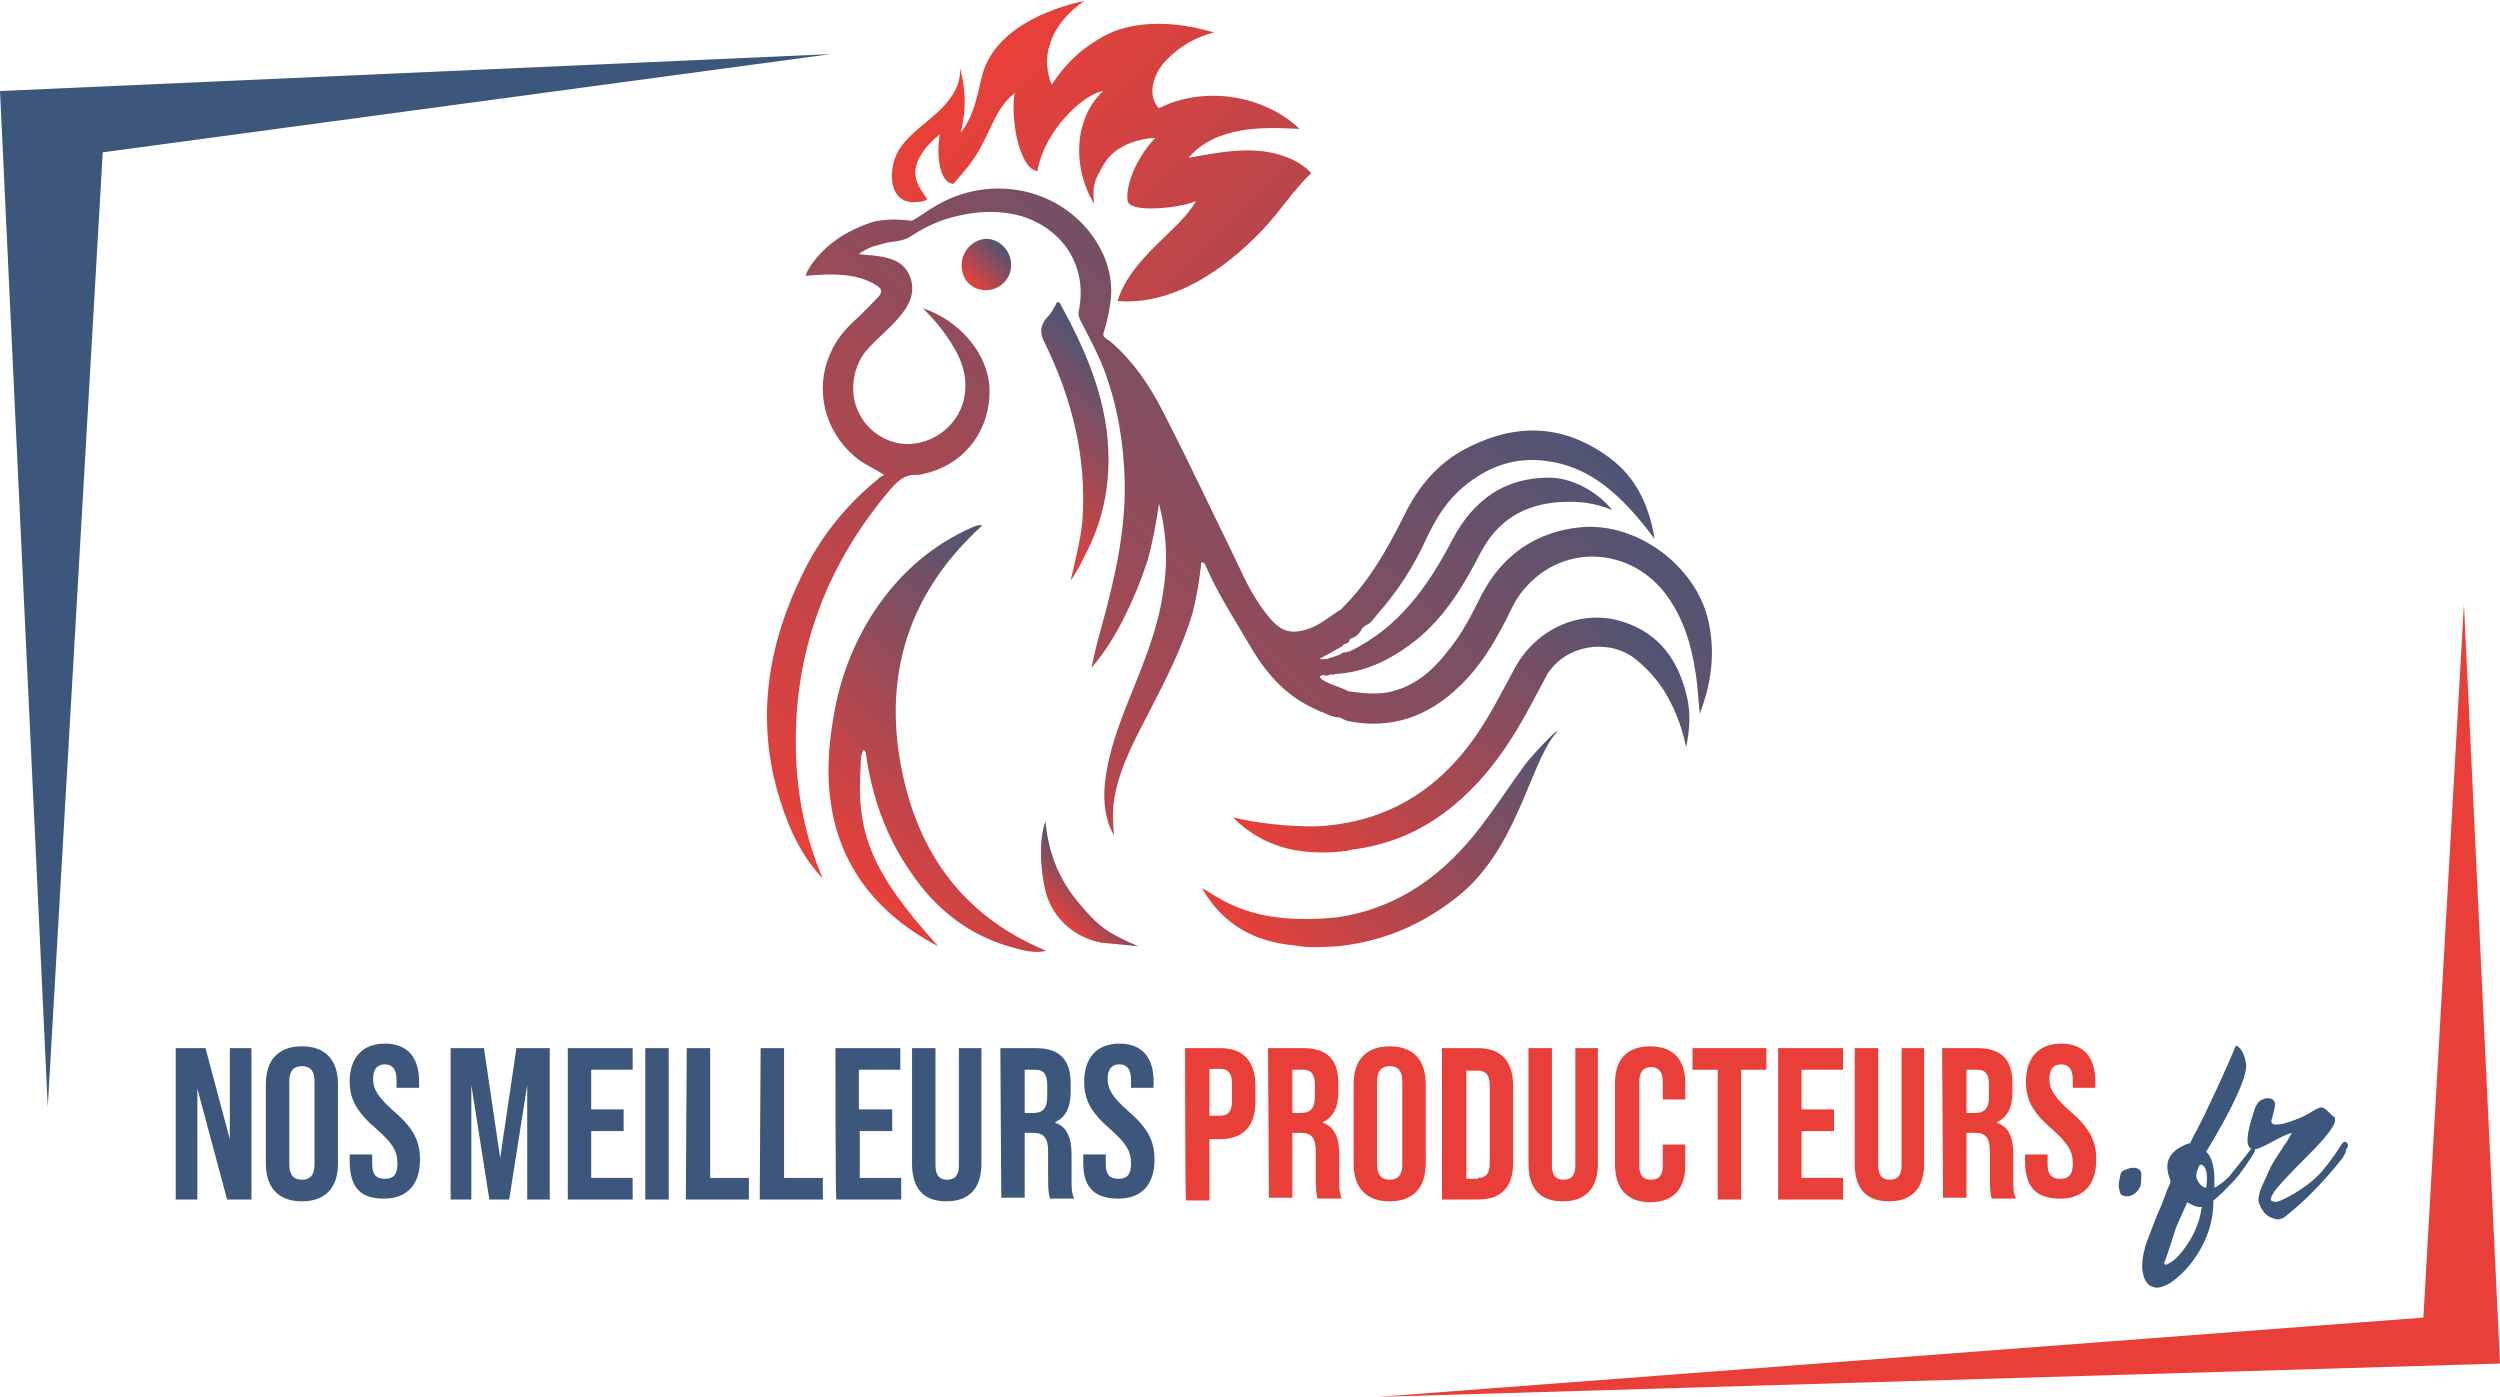
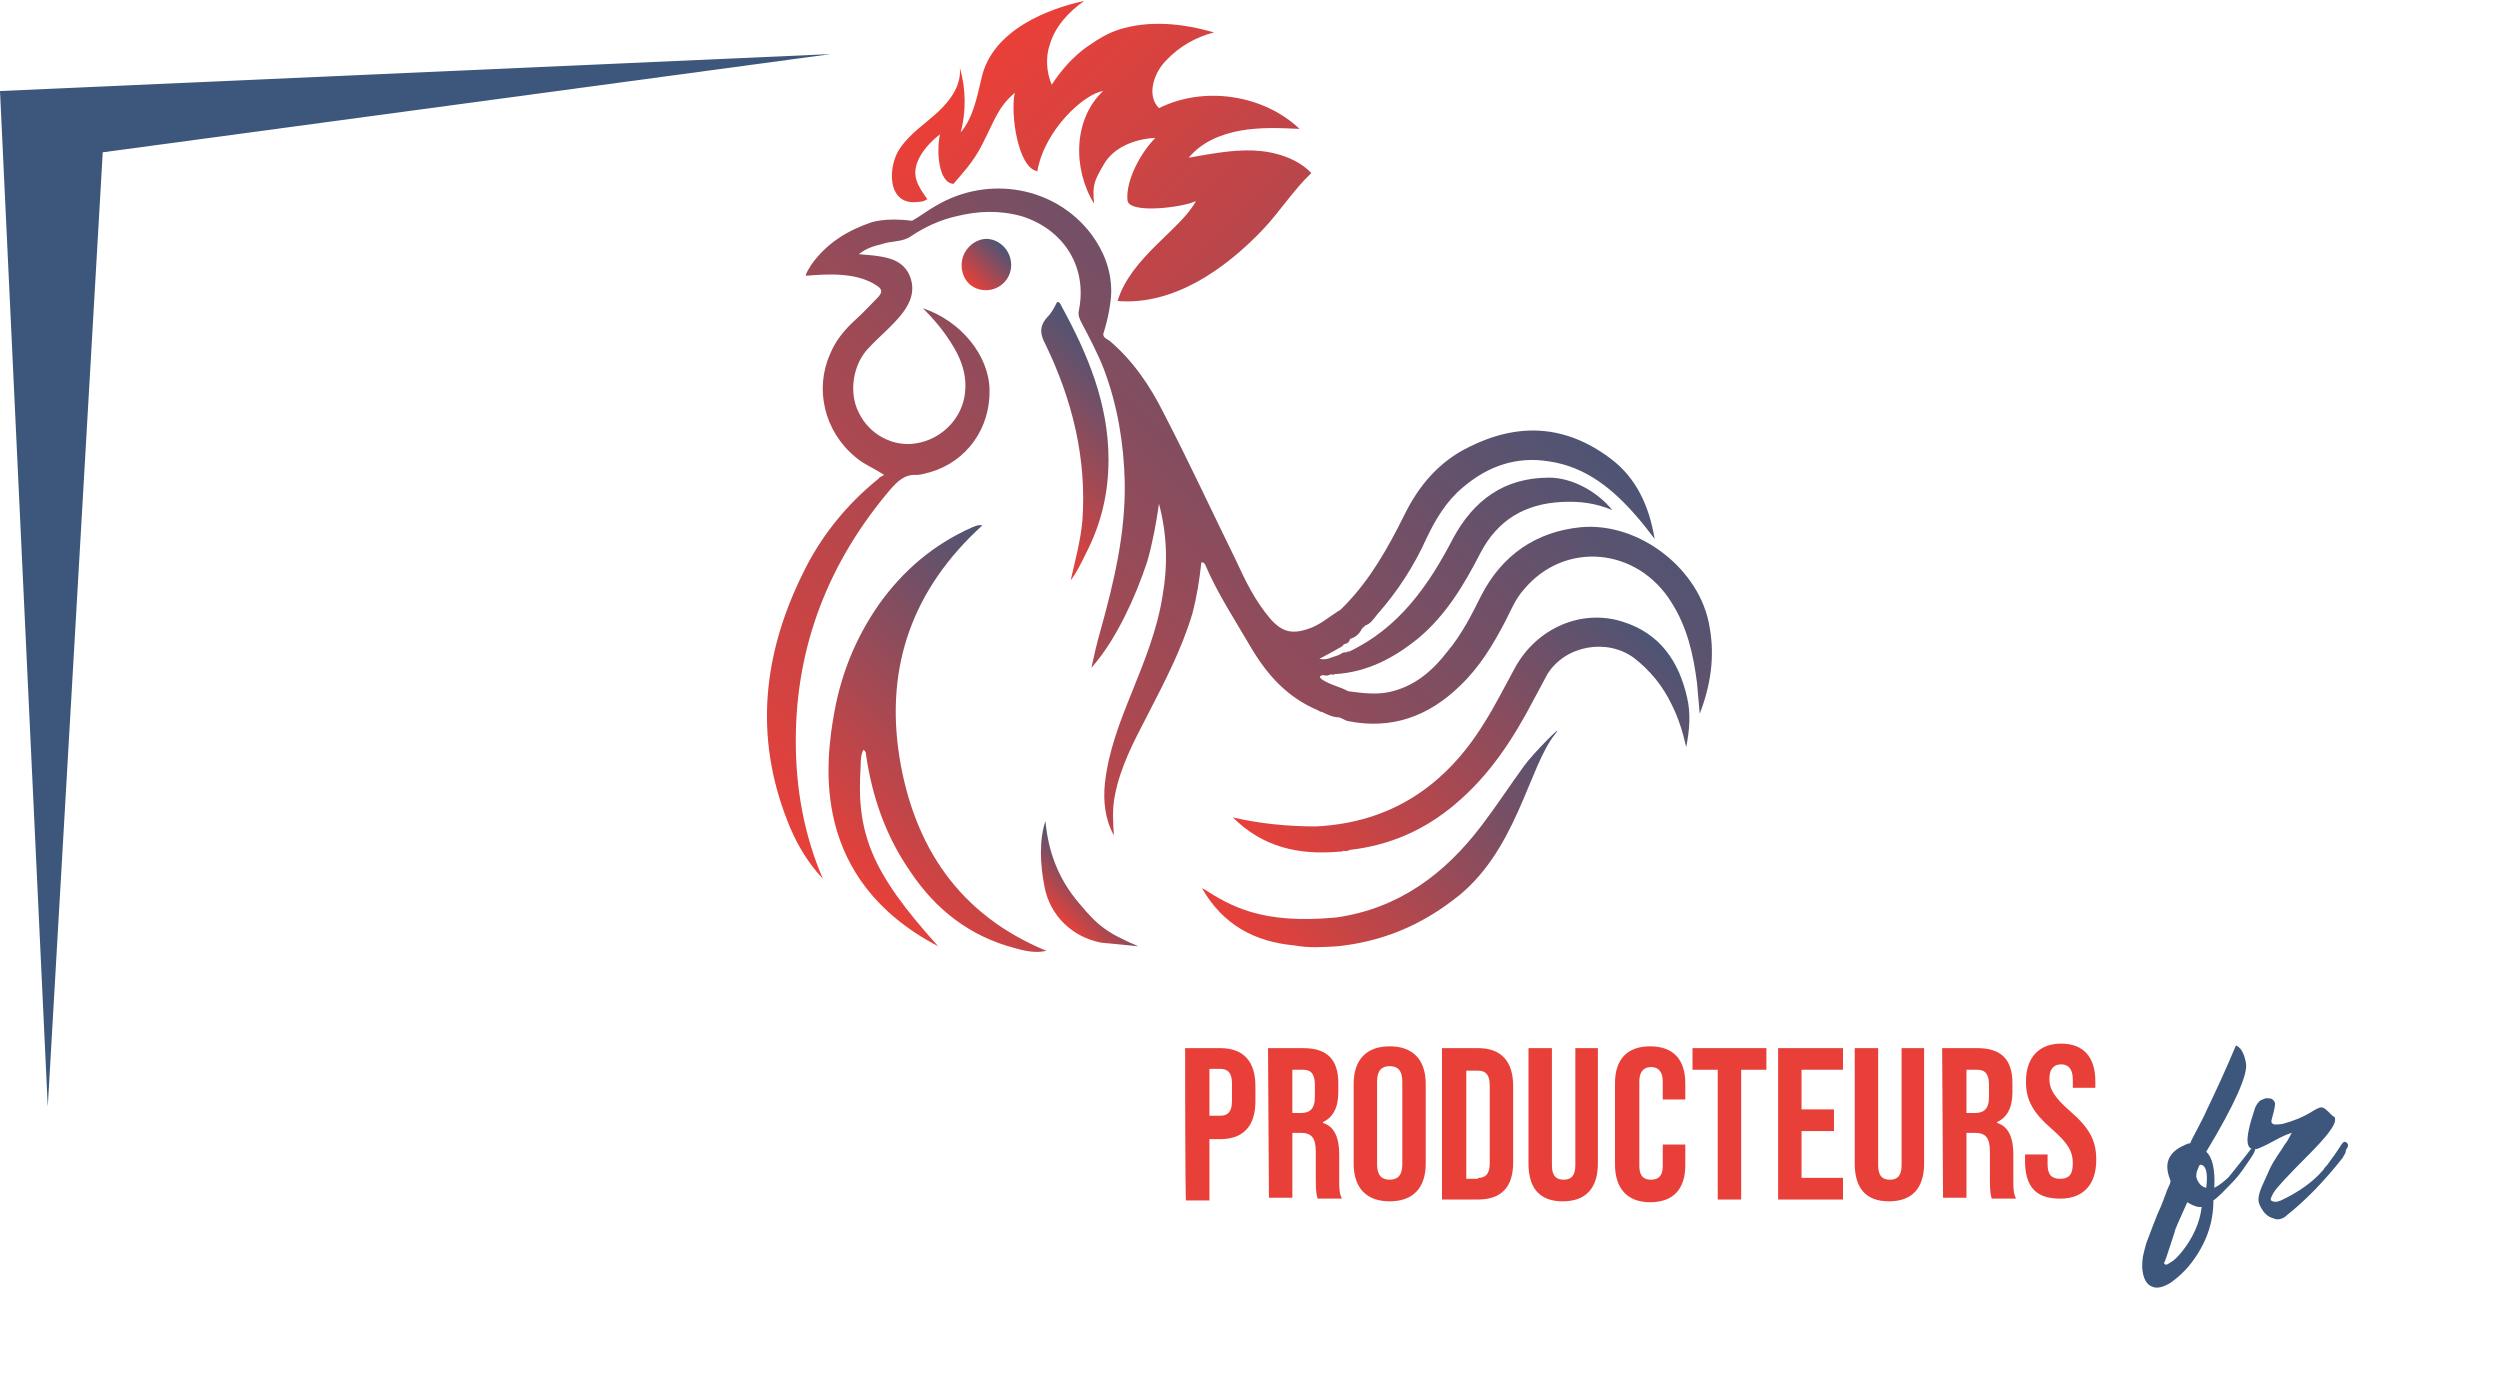
<svg xmlns="http://www.w3.org/2000/svg" id="Calque_2_00000169515939380490759810000017856337145248568969_" x="0px" y="0px" viewBox="0 0 277.4 155" style="enable-background:new 0 0 277.4 155;" xml:space="preserve">
  <style type="text/css">	.st0{fill:#E84039;}	.st1{fill:#3C577B;}	.st2{fill:url(#SVGID_1_);}	.st3{fill:url(#SVGID_00000032616083690304968430000018259859887788186251_);}	.st4{fill:url(#SVGID_00000015325221927175760990000012551063460527398832_);}	.st5{fill:url(#SVGID_00000089570484101262224030000014182970069132487345_);}	.st6{fill:url(#SVGID_00000083070907135787182100000018040463618585424820_);}	.st7{fill:url(#SVGID_00000054973021959907980310000015244256844904725386_);}	.st8{fill:url(#SVGID_00000034065399105553946460000002528880768922649508_);}	.st9{fill:url(#SVGID_00000170236660945712000850000010278487391187267249_);}	.st10{fill:url(#SVGID_00000121974879993426985840000013985575379078118294_);}	.st11{fill:url(#SVGID_00000178889901269748820430000014175499991563902605_);}	.st12{fill:url(#SVGID_00000129905751220626760110000000560073289911863729_);}</style>
  <path class="st0" d="M131.5,116.3h3.9c2.6,0,3.9,1.5,3.9,4.2v1.7c0,2.7-1.3,4.2-3.9,4.2h-1.2v6.8h-2.6 C131.5,133.1,131.5,116.3,131.5,116.3z M135.4,123.8c0.8,0,1.3-0.4,1.3-1.6v-2c0-1.2-0.5-1.6-1.3-1.6h-1.2v5.2L135.4,123.8 L135.4,123.8z" />
  <path class="st0" d="M140.7,116.3h3.9c2.7,0,3.9,1.3,3.9,3.9v1c0,1.7-0.6,2.8-1.7,3.3v0.1c1.3,0.4,1.8,1.7,1.8,3.5v2.9 c0,0.8,0,1.4,0.3,2h-2.7c-0.1-0.4-0.2-0.7-0.2-2.1v-3.1c0-1.6-0.5-2.1-1.7-2.1h-0.9v7.2h-2.6L140.7,116.3L140.7,116.3z M144.3,123.5 c1,0,1.6-0.4,1.6-1.8v-1.3c0-1.2-0.4-1.7-1.3-1.7h-1.2v4.8L144.3,123.5L144.3,123.5z" />
  <path class="st0" d="M150.2,129.1v-8.8c0-2.7,1.4-4.2,4-4.2s4,1.5,4,4.2v8.8c0,2.7-1.4,4.2-4,4.2S150.2,131.8,150.2,129.1z  M155.6,129.2v-9.2c0-1.2-0.5-1.7-1.4-1.7s-1.4,0.5-1.4,1.7v9.2c0,1.2,0.5,1.7,1.4,1.7S155.6,130.4,155.6,129.2z" />
  <path class="st0" d="M160,116.3h4c2.6,0,3.9,1.5,3.9,4.2v8.5c0,2.7-1.3,4.1-3.9,4.1h-4C160,133.1,160,116.3,160,116.3z M164,130.7 c0.8,0,1.3-0.4,1.3-1.6v-8.7c0-1.2-0.5-1.6-1.3-1.6h-1.3v12H164z" />
  <path class="st0" d="M169.6,129.1v-12.8h2.6v13c0,1.2,0.5,1.6,1.3,1.6s1.3-0.4,1.3-1.6v-13h2.5v12.8c0,2.7-1.3,4.2-3.9,4.2 S169.6,131.8,169.6,129.1L169.6,129.1z" />
  <path class="st0" d="M179.2,129.2v-9c0-2.6,1.3-4.1,3.9-4.1s3.9,1.5,3.9,4.1v1.8h-2.5V120c0-1.1-0.5-1.6-1.3-1.6s-1.3,0.5-1.3,1.6 v9.4c0,1.1,0.5,1.5,1.3,1.5s1.3-0.4,1.3-1.5v-2.4h2.5v2.3c0,2.6-1.3,4.1-3.9,4.1S179.2,131.8,179.2,129.2L179.2,129.2z" />
  <path class="st0" d="M190.6,118.7h-2.8v-2.4h8.2v2.4h-2.8v14.4h-2.6L190.6,118.7L190.6,118.7z" />
  <path class="st0" d="M197.3,116.3h7.2v2.4h-4.6v4.4h3.6v2.4h-3.6v5.2h4.6v2.4h-7.2C197.3,133.1,197.3,116.3,197.3,116.3z" />
  <path class="st0" d="M205.8,129.1v-12.8h2.6v13c0,1.2,0.5,1.6,1.3,1.6s1.3-0.4,1.3-1.6v-13h2.5v12.8c0,2.7-1.3,4.2-3.9,4.2 S205.8,131.8,205.8,129.1L205.8,129.1z" />
  <path class="st0" d="M215.5,116.3h3.9c2.7,0,3.9,1.3,3.9,3.9v1c0,1.7-0.6,2.8-1.7,3.3v0.1c1.3,0.4,1.8,1.7,1.8,3.5v2.9 c0,0.8,0,1.4,0.3,2H221c-0.1-0.4-0.2-0.7-0.2-2.1v-3.1c0-1.6-0.5-2.1-1.7-2.1h-0.9v7.2h-2.6L215.5,116.3L215.5,116.3z M219.1,123.5 c1,0,1.6-0.4,1.6-1.8v-1.3c0-1.2-0.4-1.7-1.3-1.7h-1.2v4.8L219.1,123.5L219.1,123.5z" />
  <path class="st0" d="M224.7,129.1v-1h2.5v1.1c0,1.2,0.5,1.6,1.4,1.6s1.4-0.4,1.4-1.7c0-1.4-0.6-2.3-2.3-3.8 c-2.2-1.9-2.9-3.3-2.9-5.3c0-2.6,1.4-4.2,3.9-4.2s3.8,1.5,3.8,4.2v0.7H230v-0.9c0-1.2-0.5-1.7-1.3-1.7s-1.3,0.5-1.3,1.6 c0,1.2,0.6,2.1,2.3,3.6c2.2,1.9,2.9,3.3,2.9,5.4c0,2.7-1.4,4.3-4,4.3S224.8,131.8,224.7,129.1L224.7,129.1z" />
-   <path class="st1" d="M19.5,116.3h3.3l2.7,10.1v-10.1h2.4v16.8h-2.7l-3.3-12.3v12.3h-2.4C19.5,133.1,19.5,116.3,19.5,116.3z  M29.5,129.1v-8.8c0-2.7,1.4-4.2,4-4.2s4,1.5,4,4.2v8.8c0,2.7-1.4,4.2-4,4.2S29.5,131.8,29.5,129.1z M34.9,129.2v-9.2 c0-1.2-0.5-1.7-1.4-1.7s-1.4,0.5-1.4,1.7v9.2c0,1.2,0.5,1.7,1.4,1.7S34.9,130.4,34.9,129.2z M38.8,129.1v-1h2.5v1.1 c0,1.2,0.5,1.6,1.4,1.6s1.4-0.4,1.4-1.7c0-1.4-0.6-2.3-2.3-3.8c-2.2-1.9-3-3.3-3-5.3c0-2.6,1.4-4.2,3.9-4.2s3.8,1.5,3.8,4.2v0.7 h-2.5v-0.9c0-1.2-0.5-1.7-1.3-1.7s-1.3,0.5-1.3,1.6c0,1.2,0.6,2.1,2.3,3.6c2.2,1.9,2.9,3.3,2.9,5.4c0,2.7-1.4,4.3-4,4.3 S38.9,131.8,38.8,129.1L38.8,129.1z M50,116.3h3.7l1.8,12.2l1.8-12.2H61v16.8h-2.5v-12.7l-2,12.7h-2.2l-2-12.7v12.7H50L50,116.3 L50,116.3z M63,116.3h7.2v2.4h-4.6v4.4h3.6v2.4h-3.6v5.2h4.6v2.4H63C63,133.1,63,116.3,63,116.3z M71.6,116.3h2.6v16.8h-2.6 C71.6,133.1,71.6,116.3,71.6,116.3z M76.2,116.3h2.6v14.4h4.3v2.4h-7L76.2,116.3L76.2,116.3z M84.4,116.3h2.6v14.4h4.3v2.4h-7 L84.4,116.3L84.4,116.3z M92.7,116.3h7.2v2.4h-4.6v4.4H99v2.4h-3.6v5.2h4.6v2.4h-7.2C92.7,133.1,92.7,116.3,92.7,116.3z  M101.2,129.1v-12.8h2.6v13c0,1.2,0.5,1.6,1.3,1.6s1.3-0.4,1.3-1.6v-13h2.5v12.8c0,2.7-1.3,4.2-3.9,4.2S101.2,131.8,101.2,129.1 L101.2,129.1z M111,116.3h3.9c2.7,0,3.9,1.3,3.9,3.9v1c0,1.7-0.6,2.8-1.7,3.3v0.1c1.3,0.4,1.8,1.7,1.8,3.5v2.9c0,0.8,0,1.4,0.3,2 h-2.7c-0.1-0.4-0.2-0.7-0.2-2.1v-3.1c0-1.6-0.5-2.1-1.7-2.1h-0.9v7.2h-2.6L111,116.3L111,116.3z M114.6,123.5c1,0,1.6-0.4,1.6-1.8 v-1.3c0-1.2-0.4-1.7-1.3-1.7h-1.2v4.8L114.6,123.5L114.6,123.5z M120.2,129.1v-1h2.5v1.1c0,1.2,0.5,1.6,1.4,1.6s1.4-0.4,1.4-1.7 c0-1.4-0.6-2.3-2.3-3.8c-2.2-1.9-2.9-3.3-2.9-5.3c0-2.6,1.4-4.2,3.9-4.2s3.8,1.5,3.8,4.2v0.7h-2.5v-0.9c0-1.2-0.5-1.7-1.3-1.7 s-1.3,0.5-1.3,1.6c0,1.2,0.6,2.1,2.3,3.6c2.2,1.9,2.9,3.3,2.9,5.4c0,2.7-1.4,4.3-4,4.3S120.2,131.8,120.2,129.1L120.2,129.1z" />
-   <path class="st1" d="M235.1,131.5c0-0.2,0-0.4,0.1-0.7c0.1-0.3,0-0.7,0.4-0.9c0.4-0.2,0.9-0.4,1.4-0.3c0.4,0.1,0.6,0.3,0.6,0.8 c0,0.4,0,0.8-0.1,1.2c-0.3,0.8-1.1,1.3-1.8,1.1c-0.4-0.1-0.5-0.3-0.5-0.6C235.1,131.9,235.1,131.8,235.1,131.5L235.1,131.5z" />
  <path class="st1" d="M250.2,127.5c0.1,0.2-0.3,0.8-1,1.8c-0.6,0.9-1.1,1.5-1.5,1.9c-0.8,0.8-1.4,1.5-2.1,2c0,2.5-0.8,4.8-2.5,7 c-0.7,0.9-1.5,1.6-2.2,2.1c-0.8,0.5-1.5,0.7-2,0.5c-0.7-0.2-1.1-0.9-1.2-2.1c0-0.5,0-1.1,0.2-1.8c0.1-0.4,0.2-0.9,0.5-1.6 c0.3-0.8,0.6-1.6,1-2.6c0.2-0.4,0.4-0.9,0.6-1.4c0.2-0.6,0.4-1,0.4-1.1c0.1-0.2,0.2-0.5,0.4-0.9c0,0,0-0.1,0-0.1 c0-0.1,0-0.1,0.1-0.1c-0.1-0.1-0.1-0.2-0.1-0.2c-0.4-1-0.4-1.8-0.1-2.4c0.3-0.6,0.8-1,1.4-1.3c0.6-0.3,0.9-0.4,0.9-0.3 c0,0,0.2-0.5,0.7-1.4c0.5-1,0.9-1.7,1.1-2.2c1.2-2.5,2.3-4.9,3.3-7.3c0.5,0.2,0.9,0.8,1.1,1.9c0.3,1.2-1.2,4.6-4.4,9.9 c0.7,0.6,1,2,0.9,4c0.4-0.2,1-0.6,1.6-1.2c0.1-0.1,0.8-1,2-2.5c0.4-0.5,0.5-0.7,0.5-0.6c0.1-0.1,0.1-0.1,0.2-0.1 C250.1,127.3,250.2,127.3,250.2,127.5L250.2,127.5z M240.1,140.1c0.1,0.3,0.3,0.3,0.7,0c0.4-0.2,0.8-0.6,1.3-1.2 c1.2-1.5,2-3.2,2.2-5c-0.2,0.1-0.8,0-1.6-0.5c-0.9,2-1.4,3.1-1.4,3.3C240.5,139.1,240.2,140.2,240.1,140.1L240.1,140.1z  M244.8,131.8c0.2-1.5,0-2.3-0.4-2.5c-0.2-0.1-0.3-0.1-0.4,0.1c-0.1,0.2-0.1,0.3-0.2,0.5c-0.1,0.2-0.1,0.5-0.1,0.7 C243.9,131.3,244.3,131.7,244.8,131.8L244.8,131.8z" />
  <path class="st1" d="M260.1,128.2c0,0-0.1,0.1-0.1,0.2c-2.2,2.8-4.3,4.9-6.2,6.4c-0.4,0.4-0.8,0.5-1.1,0.5c-0.2,0-0.4-0.1-0.7-0.2 c-0.3-0.1-0.5-0.3-0.8-0.6c-0.2-0.3-0.4-0.6-0.5-0.9c-0.2-0.4-0.1-1.1,0.3-2c0.3-0.7,0.6-1.3,0.9-2c0.2-0.4,0.6-1.1,1.3-2.1 c0.1-0.2,0.3-0.5,0.6-0.9c0.2-0.4,0.4-0.7,0.5-0.9c-0.4,0.1-1.1,0.4-2,0.9c-0.9,0.5-1.6,0.8-1.9,0.9c-0.6,0.1-0.9-0.1-1-0.7 c-0.1-0.7,0.2-2,0.8-3.8c0.1-0.3,0.3-0.6,0.5-0.8c0.1-0.1,0.3-0.2,0.6-0.3c0.2-0.1,0.5,0,0.7,0c0.2,0.1,0.3,0.2,0.4,0.4 c0.1,0.2,0,0.7-0.3,1.8c-0.1,0.3-0.1,0.5,0.1,0.6c0.1,0.1,0.5,0.1,1.1,0c1.1-0.3,2.2-0.7,3.3-1.4c0.5-0.3,0.9-0.5,1.1-0.4 c0.2,0,0.5,0.3,1,0.8c0.1,0.1,0.2,0.2,0.3,0.2c0.1,0.1,0.1,0.2,0.1,0.3l0,0c0,0,0,0,0,0.1c0,0.6-1,1.9-3,3.9 c-2.2,2.2-3.5,3.6-3.8,4.1c-0.3,0.5-0.4,0.8-0.3,0.9c0.3,0.2,0.6,0.2,1.1,0c1.9-0.9,3.5-2,4.7-3.4c0.1-0.2,0.3-0.4,0.4-0.5 c0.6-0.8,1.1-1.5,1.6-2.3c0.2-0.3,0.4-0.4,0.6-0.2s0.2,0.4-0.1,0.8C260.3,127.9,260.2,128,260.1,128.2L260.1,128.2z" />
  <linearGradient id="SVGID_1_" gradientUnits="userSpaceOnUse" x1="106.04" y1="154.49" x2="194.45" y2="66.09" gradientTransform="matrix(1 0 0 -1 0 155.89)">
    <stop offset="6.000000e-02" style="stop-color:#E84039" />
    <stop offset="1" style="stop-color:#3C577B" />
  </linearGradient>
  <path class="st2" d="M139.1,16.7c-2.4-0.1-4.9,0.4-7.2,0.8c1.4-1.7,3.5-2.6,5.7-3c2.2-0.4,4.4-0.3,6.6-0.2c-4-3.8-10.6-4.8-15.6-2.3 c-1.4-1.4-0.6-3.9,0.8-5.3c1.4-1.5,3.3-2.6,5.3-3.1c-3.4-1-7.2-1.4-10.6-0.3c-1.2,0.4-2.2,1-3.2,1.7l0,0c0,0-2.2,1.3-4.2,4.4 c-0.6-1.4-0.7-3.1-0.2-4.5c0.6-2,2.1-3.6,3.8-4.8c-3.7,0.8-10.2,3.1-11.4,8.6c-0.5,2.1-0.9,4.3-2.3,6c0.6-2.3,0.6-4.8-0.1-7.2 c0.2,1.9-1,3.6-2.4,4.9s-3.1,2.4-4.2,4c-1.4,1.9-1.6,6.5,2,6c0.4,0,0.7-0.1,1-0.3c-0.5-0.7-1-1.4-1.2-2.1c-0.6-1.7,0.8-3.7,2.6-5.1 c-0.4,1.8-0.2,5.4,1.5,5.5c1-1.2,2.2-2.4,3.2-4.4c1.3-2.5,1.7-4.1,3.6-5.7c-0.5,2.2,0.3,8.3,2.5,8.7c0.8-4.6,5.2-8.6,7.3-8.9 c-3.3,3.1-3.4,8.6-1,12.5c-0.2-2.1,0-2.5,1.1-4.4c1.1-1.9,3.5-2.8,5.7-2.9c-1.6,1.6-3.3,4.7-3.1,6.9c0.1,1.6,6.3,0.8,7.6,0.1 c-1.6,3.1-7.2,6.2-8.7,11.1c6.2,0.5,11.9-3.5,16.1-7.9c1.9-2,3.4-4.4,5.4-6.3C144,17.6,141.5,16.8,139.1,16.7L139.1,16.7z" />
  <linearGradient id="SVGID_00000099629475765212628570000017902849627435993732_" gradientUnits="userSpaceOnUse" x1="92.982" y1="99.76" x2="124.719" y2="68.02">
    <stop offset="6.000000e-02" style="stop-color:#E84039" />
    <stop offset="1" style="stop-color:#3C577B" />
  </linearGradient>
  <path style="fill:url(#SVGID_00000099629475765212628570000017902849627435993732_);" d="M99.8,84c-1.6-10.1,1.5-18.7,9.2-25.7 c-0.5-0.1-0.8,0.1-1.1,0.2c-4.3,1.9-7.7,4.8-10.4,8.6c-2.5,3.6-4.1,7.5-4.9,11.8c-1.1,6-2.6,18.7,11.5,26.1 c-7.5-8.3-9.1-12.6-8.6-20c0-0.6,0-1.2,0.3-1.8c0.1,0.1,0.2,0.1,0.2,0.2c0.1,0.1,0.1,0.3,0.1,0.4c0.7,4.7,2.2,9,4.9,12.9 c2.8,4.2,6.6,7.2,11.6,8.5c1.7,0.5,2.7,0.5,3.5,0.3C106.4,101.5,101.4,93.9,99.8,84z" />
  <linearGradient id="SVGID_00000022531877849854755420000010716017730651754422_" gradientUnits="userSpaceOnUse" x1="117.004" y1="102.201" x2="122.52" y2="96.685">
    <stop offset="6.000000e-02" style="stop-color:#E84039" />
    <stop offset="1" style="stop-color:#3C577B" />
  </linearGradient>
  <path style="fill:url(#SVGID_00000022531877849854755420000010716017730651754422_);" d="M119.8,100.3c-2.5-2.9-3.5-6-3.8-9.2 c-0.7,2.1-0.6,4.8-0.1,7.3l0,0c0.6,3.2,3.1,5.6,6.3,6.2l4.1,0.4C122.8,103.5,121.8,102.7,119.8,100.3z" />
  <linearGradient id="SVGID_00000103969376325825804520000008260229378100405904_" gradientUnits="userSpaceOnUse" x1="138.186" y1="108.44" x2="172.468" y2="74.154">
    <stop offset="6.000000e-02" style="stop-color:#E84039" />
    <stop offset="1" style="stop-color:#3C577B" />
  </linearGradient>
  <path style="fill:url(#SVGID_00000103969376325825804520000008260229378100405904_);" d="M169.1,85c-1.6,2.2-3.1,4.5-4.7,6.6 c-4.1,5.4-9.2,9.2-16.1,10.2c-8.4,0.8-11.8-1.3-14.8-3.2c0,0-0.1,0-0.1,0c2.3,4,5.8,5.9,10.2,6.3c1.6,0.3,3.1,0.2,4.8,0.1 c4.8-0.5,9-2.2,12.8-5.1c7.1-5.2,8.4-14.9,11.4-18.5l0,0C173.7,80,170.1,83.6,169.1,85z" />
  <linearGradient id="SVGID_00000121244234202606607370000013603567292374333063_" gradientUnits="userSpaceOnUse" x1="144.844" y1="103.953" x2="184.51" y2="64.282">
    <stop offset="6.000000e-02" style="stop-color:#E84039" />
    <stop offset="1" style="stop-color:#3C577B" />
  </linearGradient>
  <path style="fill:url(#SVGID_00000121244234202606607370000013603567292374333063_);" d="M180.1,69c-4.6-1.5-9.6,0.7-12,5.1 c-1.1,2-2.2,4.2-3.4,6.1c-4.3,7-10.4,11.1-18.7,11.5c-3.1,0-6.2-0.3-9.2-1c3.3,3.3,7.3,4.2,11.8,3.8c0.2,0,0.3,0,0.5-0.1 c0.2,0.1,0.5,0,0.7-0.1c4.4-0.5,8.3-2.2,11.7-5.1c3.8-3.2,6.4-7.2,8.7-11.6c0.5-0.9,1-1.9,1.5-2.8c2-3.2,6.6-4,9.6-1.8 c1.8,1.4,3.2,3.1,4.2,5.2c0.7,1.4,1.2,2.9,1.6,4.7c0.4-2,0.5-3.8,0.1-5.5C186.3,73.4,184.2,70.3,180.1,69z" />
  <linearGradient id="SVGID_00000148646029061063449210000008736490275978167477_" gradientUnits="userSpaceOnUse" x1="107.161" y1="31.714" x2="111.856" y2="27.019">
    <stop offset="6.000000e-02" style="stop-color:#E84039" />
    <stop offset="1" style="stop-color:#3C577B" />
  </linearGradient>
  <path style="fill:url(#SVGID_00000148646029061063449210000008736490275978167477_);" d="M106.7,29.4c0,1.6,1.1,2.8,2.7,2.8 c1.5,0,2.8-1.2,2.8-2.8c0-1.6-1.3-2.9-2.8-2.9v0C107.9,26.6,106.7,27.9,106.7,29.4z" />
  <linearGradient id="SVGID_00000149347326851181816200000004975016893455554225_" gradientUnits="userSpaceOnUse" x1="133.402" y1="98.493" x2="133.414" y2="98.481">
    <stop offset="6.000000e-02" style="stop-color:#E84039" />
    <stop offset="1" style="stop-color:#3C577B" />
  </linearGradient>
-   <polygon style="fill:url(#SVGID_00000149347326851181816200000004975016893455554225_);" points="133.4,98.5 133.4,98.5 133.4,98.5  133.4,98.5 " />
  <linearGradient id="SVGID_00000014627879266158158660000014988514018746404995_" gradientUnits="userSpaceOnUse" x1="118.686" y1="64.38" x2="118.722" y2="64.345">
    <stop offset="6.000000e-02" style="stop-color:#E84039" />
    <stop offset="1" style="stop-color:#3C577B" />
  </linearGradient>
-   <polygon style="fill:url(#SVGID_00000014627879266158158660000014988514018746404995_);" points="118.7,64.4 118.7,64.4 118.7,64.4  " />
  <linearGradient id="SVGID_00000140706029807994497830000012150172681624055712_" gradientUnits="userSpaceOnUse" x1="118.698" y1="64.361" x2="118.715" y2="64.344">
    <stop offset="6.000000e-02" style="stop-color:#E84039" />
    <stop offset="1" style="stop-color:#3C577B" />
  </linearGradient>
  <path style="fill:url(#SVGID_00000140706029807994497830000012150172681624055712_);" d="M118.7,64.3 C118.7,64.3,118.7,64.4,118.7,64.3L118.7,64.3L118.7,64.3C118.7,64.3,118.7,64.3,118.7,64.3z" />
  <linearGradient id="SVGID_00000062886391394790169320000013196209541620132994_" gradientUnits="userSpaceOnUse" x1="109.473" y1="57.401" x2="127.011" y2="39.861">
    <stop offset="6.000000e-02" style="stop-color:#E84039" />
    <stop offset="1" style="stop-color:#3C577B" />
  </linearGradient>
  <path style="fill:url(#SVGID_00000062886391394790169320000013196209541620132994_);" d="M123,51c0-6.2-2.3-11.7-5.2-17 c-0.1-0.2-0.2-0.5-0.5-0.5c-0.3,0.6-0.6,1.2-1.1,1.7c-0.9,1-0.8,1.9-0.2,3c3,6.2,4.6,12.7,4.1,19.6c-0.2,2.2-0.8,4.4-1.3,6.6 c0.7-0.9,1.2-2,1.7-3C122.2,58.1,123,54.7,123,51z" />
  <linearGradient id="SVGID_00000150808518904633072370000005402573523977559176_" gradientUnits="userSpaceOnUse" x1="88.274" y1="104.994" x2="168.232" y2="25.028">
    <stop offset="6.000000e-02" style="stop-color:#E84039" />
    <stop offset="1" style="stop-color:#3C577B" />
  </linearGradient>
  <path style="fill:url(#SVGID_00000150808518904633072370000005402573523977559176_);" d="M189.7,69.6L189.7,69.6 c-1-6.4-7.8-11.7-14.3-11.1c-5,0.5-8.7,3.1-11,7.5c-1.1,2.2-2.2,4.4-3.8,6.3c-1.7,2.2-3.7,3.9-6.5,4.5c-1.5,0.3-3,0.1-4.5-0.1 c-0.9-0.5-2-0.7-2.9-1.3c-0.5-0.4-0.1-0.4,0.1-0.5c0.3,0.1,0.6,0.1,0.9-0.1c0.1,0.1,0.2,0.1,0.4,0c3.6-0.2,6.6-1.8,9.3-4 c3.1-2.6,5.1-6,6.9-9.5c1.9-3.6,4.9-5.4,9-5.6c1.9-0.1,3.7,0.1,5.6,0.9c-1.7-2.1-4.5-3.6-7-3.6c-5,0-8.4,2.5-10.7,6.8 c-2.7,5.2-6,9.9-11.5,12.5h-0.1c-0.1,0-0.2,0-0.2,0.1c-0.4-0.1-0.6,0.2-0.9,0.3c-0.7,0.2-1.3,0.6-2.1,0.4c0.8-0.4,1.5-0.8,2.2-1.2 c0.2-0.1,0.4-0.2,0.5-0.4c0.4-0.1,0.6-0.2,0.7-0.6c0.6-0.2,1-0.5,1.3-1.1c0,0,0,0,0,0c0.1-0.1,0.1-0.2,0.2-0.2 c0.1-0.1,0.1-0.1,0.2-0.2c0.6-0.2,0.9-0.7,1.3-1.2c2.3-2.6,4.1-5.4,5.5-8.5c1-2.1,2.2-4.1,4-5.6c2.8-2.4,6-3.5,9.6-2.9 c4.1,0.6,7.1,3.1,9.7,6.1c0.7,0.8,1.4,1.7,2,2.5c-0.6-3.6-2-6.8-5-9c-5-3.7-10.2-3.9-15.6-1.2c-3.3,1.6-5.6,4.3-7.2,7.6 c-1.8,3.6-3.7,7-6.5,9.9c-0.1,0.1-0.2,0.2-0.2,0.2l0,0c-0.1,0.1-0.2,0.2-0.2,0.2l0,0c-0.1,0.1-0.2,0.2-0.2,0.2c0,0,0,0,0,0 c-0.1,0-0.1,0.1-0.2,0.1c-1.1,0.7-2.1,1.6-3.4,2c-1.8,0.6-2.9,0.3-4.2-1.2c-1.6-1.9-2.7-4.1-3.7-6.3c-2.7-5.5-5.3-11.1-8.1-16.5 c-1.5-3-3.4-5.8-6-8c-0.3-0.2-0.9-0.4-0.6-1c0.7-2.3,0.8-4,0.8-4.4c0,0,0-0.1,0-0.1v0c0-2.3-0.8-4.4-2.2-6.3 c-4-5.3-11.4-6.6-17.2-3.2c-0.9,0.5-1.8,1.2-2.7,1.7c-3-0.4-4.6,0.2-4.6,0.2c-2.6,0.9-4.9,2.3-6.6,4.7c-0.2,0.4-0.5,0.7-0.6,1.2 c1.3-0.1,2.6-0.2,3.9-0.1c1.4,0.1,2.8,0.4,4,1.2c0.6,0.4,0.6,0.7,0.2,1.2c-0.9,0.9-1.7,1.8-2.6,2.6c-1.2,1.1-2.2,2.3-2.8,3.8 c-1.7,3.8-0.7,8.5,2.8,11.4c0.9,0.8,2,1.2,3.2,2c-0.3,0.2-0.5,0.2-0.6,0.4C93.9,56,91,59.6,89,63.8c-4.3,8.8-5.3,17.8-1.7,27.1 c0.9,2.4,2.2,4.7,4,6.6c-2.1-4.9-3-10-3-15.3c0-10.6,3.7-19.9,10.5-27.9c0.8-0.9,1.6-1.7,2.9-1.6c0.5,0,1-0.2,1.5-0.3 c4.1-1.2,6.7-4.9,6.6-9.2c-0.1-3.8-3.2-7.6-7.4-9c0.9,0.9,1.8,1.9,2.5,2.9c1.5,2.1,2.6,4.3,2.1,7c-0.5,2.6-2.7,4.7-5.4,5.1 c-2.4,0.4-5.1-0.9-6.3-3.4c-1.2-2.3-0.6-5.5,1.1-7.2c1.2-1.3,2.6-2.4,3.7-3.8c1-1.3,1.5-2.7,0.8-4.3c-0.7-1.5-2.1-1.9-3.6-2.1 c-0.6-0.1-1.2-0.1-2-0.2c0.9-0.7,1.7-0.9,2.5-1.1c1.1-0.4,2.3-0.2,3.3-0.9c1.5-1,3.2-1.8,5-2.2c2.4-0.6,4.8-0.7,7.3,0 c4.7,1.5,7.3,5.7,6.3,10.5c-0.1,0.5,0.1,0.9,0.3,1.3c0.9,1.7,1.8,3.4,2.5,5.2c1.5,4,2.2,8.2,2.3,12.5c0.1,5.7-1.2,11.1-2.7,16.5 c-0.4,1.4-0.7,2.7-1,4.1c1.5-1.7,2.7-3.7,3.7-5.7c1-2,1.8-4,2.5-6.1c0.6-2.1,1-4.3,1.3-6.4c0.9,3.4,1,6.7,0.4,10.2 c-0.6,3.8-2,7.2-3.4,10.7c-1.3,3.2-2.6,6.5-3,10.1c-0.2,2,0,4,1,5.8c-0.1-1.5-0.2-2.9,0.1-4.4c0.6-3.2,2.1-6,3.6-8.9 c1.9-3.7,3.8-7.3,5-11.3c0.5-1.9,0.8-3.8,1-5.7c0.3,0,0.3,0.1,0.4,0.2c1.4,3.3,3.4,6.3,5.2,9.4c1.8,3,4,5.4,7.3,6.8 c0.2,0.1,0.3,0.2,0.5,0.2c0.6,0.3,1.2,0.6,1.9,0.6l0,0c0.3,0.1,0.6,0.3,0.9,0.4c4.9,1,9-0.5,12.5-3.9c2.2-2.1,3.7-4.6,5.1-7.3 c0.6-1.2,1.1-2.4,2-3.4c4.5-5.4,12.6-4.7,16.4,1.5c1.7,2.7,2.4,5.7,2.8,8.9c0.1,1.1,0.2,2.2,0.3,3.4 C189.8,76.1,190.3,72.9,189.7,69.6z" />
  <polygon class="st1" points="11.4,16.9 5.3,122.8 0,10.1 92.2,6 " />
-   <polygon class="st0" points="268.9,146.2 273.4,67 277.4,151.3 152.9,155 " />
</svg>